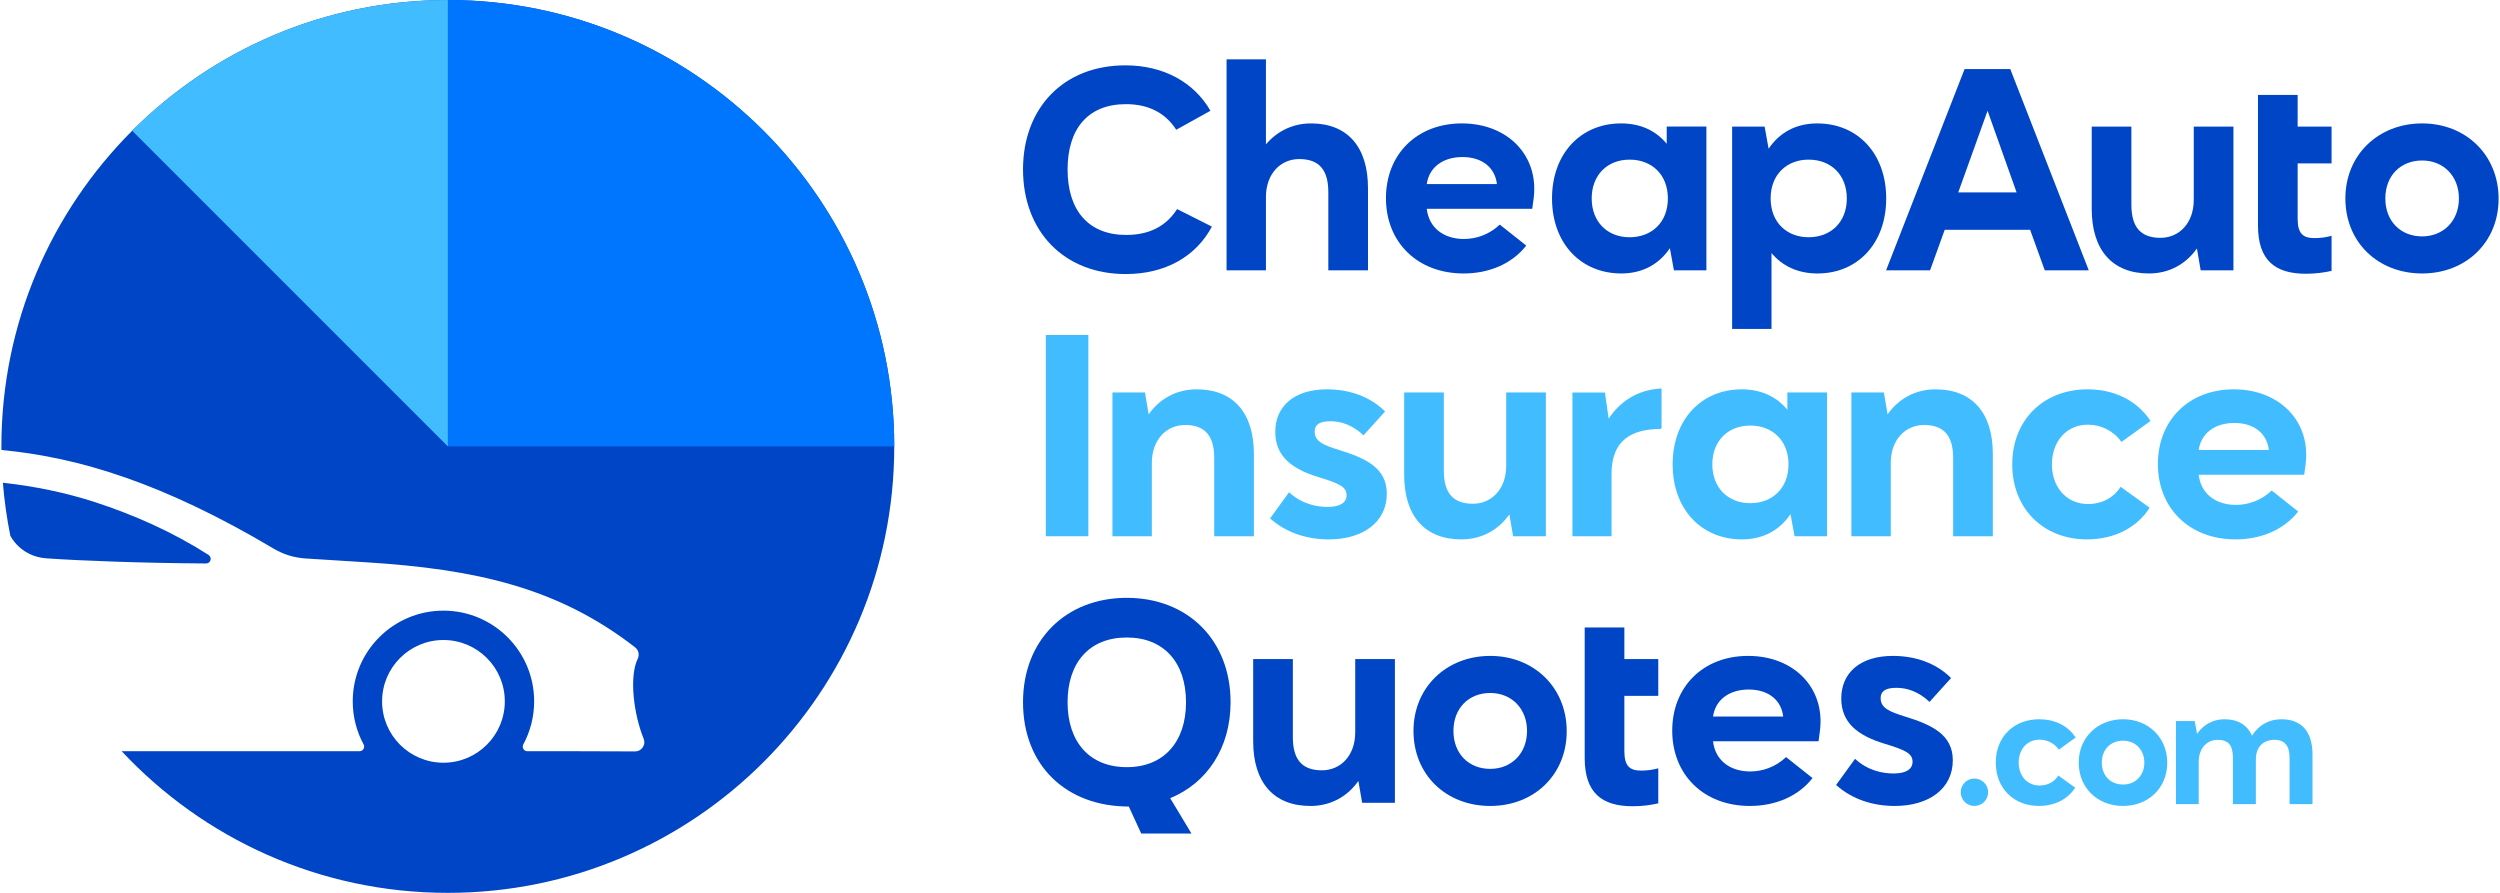
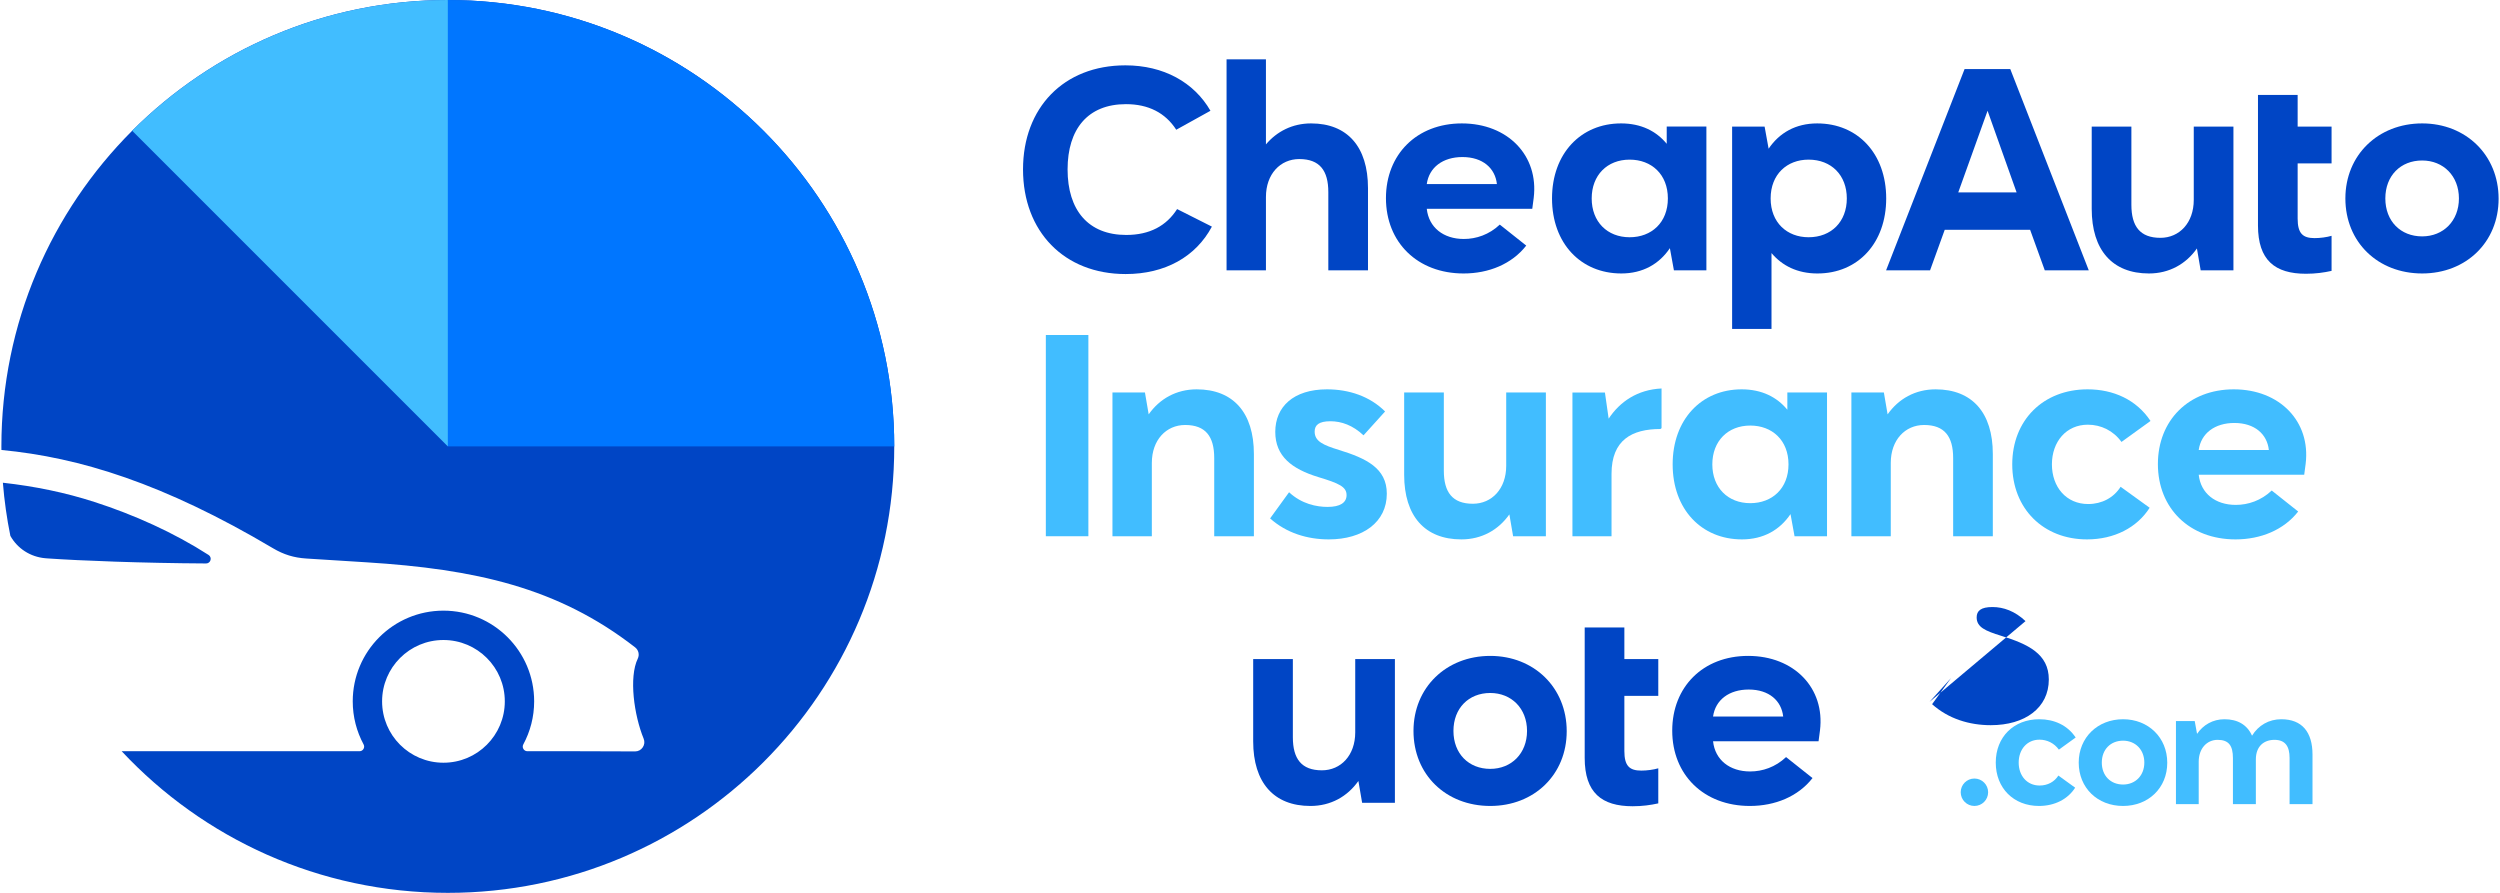
<svg xmlns="http://www.w3.org/2000/svg" xml:space="preserve" width="350px" height="125px" version="1.0" style="shape-rendering:geometricPrecision; text-rendering:geometricPrecision; image-rendering:optimizeQuality; fill-rule:evenodd; clip-rule:evenodd" viewBox="0 0 3499994 1251397">
  <defs>
    <style type="text/css">
   
    .fil3 {fill:#0045C5}
    .fil4 {fill:#0076FF}
    .fil2 {fill:#41BDFF}
    .fil0 {fill:#0045C5;fill-rule:nonzero}
    .fil1 {fill:#41BDFF;fill-rule:nonzero}
   
  </style>
  </defs>
  <g id="Layer_x0020_1">
    <g id="_1589190788128">
      <g>
        <path class="fil0" d="M3392819 172969c-61646,0 -107576,44321 -107576,105158 0,61245 45525,105158 107576,105158 61641,0 107175,-43913 107175,-104755 0,-61240 -45938,-105561 -107175,-105561zm0 51974c29810,0 51570,21756 51570,53184 0,31428 -21760,53184 -51570,53184 -30219,0 -51571,-21353 -51571,-53184 0,-31829 21352,-53184 51571,-53184z" />
        <path class="fil0" d="M3218344 133079l-15826 0 -30105 0 -9670 0 0 44321 0 30594 0 20980 0 24861 0 62165c0,48755 23770,67690 67282,67690 13297,0 24986,-1613 35862,-4032l0 -49152c-6853,2013 -16115,3222 -23773,3222 -16517,0 -23770,-6445 -23770,-27397l0 -77357 47543 0 0 -51574 -47543 0 0 -44321z" />
        <path class="fil0" d="M3128350 177400l-55606 0 0 102744c0,32232 -20143,53184 -46734,53184 -28605,0 -40690,-16120 -40690,-46334l0 -109594 -55601 0 0 115230c0,58019 29008,90655 80175,90655 28608,0 51975,-13297 67286,-35053l5235 30622 45935 0 0 -201454z" />
        <path class="fil0" d="M2815575 96819l-64060 0 -109994 282035 61642 0 20551 -56810 119662 0 20546 56810 61646 0 -109993 -282035zm-72926 172846l41093 -114422 40696 114422 -81789 0z" />
      </g>
      <path class="fil0" d="M2545378 383285c56401,0 96291,-42307 96291,-105158 0,-62856 -39890,-105158 -96697,-105158 -30218,0 -53183,13294 -68094,35458l-5641 -31027 -45526 0 0 283648 55198 0 0 -106368c14912,17725 36263,28605 64469,28605zm-12495 -50766c-30218,0 -53182,-20552 -53182,-54392 0,-33846 22964,-54392 53182,-54392 31833,0 53589,21756 53589,54392 0,32636 -21756,54392 -53589,54392z" />
      <path class="fil0" d="M2269992 172969c-56402,0 -96696,42302 -96696,105158 0,62851 40294,105158 97100,105158 30218,0 53184,-13297 68091,-35454l5644 31023 45526 0 0 -201454 -55601 0 0 24178c-14507,-17733 -35859,-28609 -64064,-28609zm12089 50766c30622,0 53588,20546 53588,54392 0,33840 -22966,54392 -53588,54392 -31427,0 -53183,-21756 -53183,-54392 0,-32636 21756,-54392 53183,-54392z" />
      <path class="fil0" d="M2145614 292630l2013 -15308c7253,-59228 -36259,-104353 -100726,-104353 -63260,0 -106368,43512 -106368,104757 0,62042 44316,105559 108785,105559 35459,0 67686,-13297 87837,-39081l-37072 -29414c-14910,14103 -33040,20148 -50361,20148 -28610,0 -49156,-16117 -51975,-42308l147867 0zm-147867 -34646c3222,-23374 22561,-37876 49958,-37876 28609,0 45930,15711 48347,37876l-98305 0z" />
      <path class="fil0" d="M1772339 83118l-55197 0 0 295736 55197 0 0 -102741c0,-32232 20143,-53184 46736,-53184 28608,0 40697,16117 40697,46335l0 109590 55602 0 0 -115234c0,-58016 -29009,-90651 -79775,-90651 -26192,0 -47949,11280 -63260,29413l0 -119264z" />
      <path class="fil0" d="M1694569 155243c-22964,-39890 -65677,-63663 -119264,-63663 -86621,0 -143432,59632 -143432,145853 0,87029 57615,146661 143835,146661 55201,0 98314,-24174 120875,-66481l-48748 -24579c-14912,23369 -38281,36263 -71322,36263 -53184,0 -82188,-34650 -82188,-91864 0,-56403 28204,-91461 81789,-91461 31426,0 55196,12085 70511,35864l47944 -26593z" />
      <g>
        <path class="fil1" d="M3227546 665344l2014 -15312c7250,-59224 -36264,-104353 -100728,-104353 -63259,0 -106367,43516 -106367,104758 0,62047 44317,105559 108781,105559 35459,0 67691,-13294 87838,-39078l-37068 -29414c-14911,14098 -33040,20143 -50362,20143 -28609,0 -49160,-16112 -51974,-42303l147866 0zm-147866 -34649c3219,-23370 22561,-37873 49953,-37873 28610,0 45934,15711 48352,37873l-98305 0z" />
        <path class="fil1" d="M3012132 590004c-19742,-29818 -51974,-44325 -88237,-44325 -62046,0 -105559,43117 -105559,105159 0,62049 43513,105158 104750,105158 38280,0 70108,-16518 87837,-44318l-40694 -29414c-9672,15315 -26188,24175 -45530,24175 -30618,0 -50766,-23770 -50766,-55601 0,-31824 20148,-55602 50361,-55602 18539,0 35864,8462 47144,24174l40694 -29406z" />
        <path class="fil1" d="M2638401 550109l-45526 0 0 201456 55197 0 0 -102741c0,-32228 20143,-53184 46734,-53184 28610,0 40699,16120 40699,46338l0 109587 55597 0 0 -115231c0,-58019 -29004,-90655 -80179,-90655 -28602,0 -51974,13298 -67282,35054l-5240 -30624z" />
        <path class="fil1" d="M2439074 545679c-56405,0 -96700,42308 -96700,105159 0,62854 40295,105158 97104,105158 30220,0 53184,-13294 68088,-35451l5644 31020 45526 0 0 -201456 -55601 0 0 24178c-14504,-17728 -35856,-28608 -64061,-28608zm12085 50765c30623,0 53589,20551 53589,54394 0,33845 -22966,54392 -53589,54392 -31426,0 -53184,-21757 -53184,-54392 0,-32633 21758,-54394 53184,-54394z" />
        <path class="fil1" d="M2201912 550109l0 201456 54794 0 0 -87430c0,-47539 28610,-62854 68495,-62854l1608 -1210 0 -55601c-33840,1613 -58415,18537 -74131,42307l-5240 -36668 -45526 0z" />
        <path class="fil1" d="M2164694 550109l-55606 0 0 102746c0,32232 -20143,53183 -46735,53183 -28605,0 -40690,-16116 -40690,-46335l0 -109594 -55601 0 0 115235c0,58015 29010,90652 80175,90652 28610,0 51975,-13294 67287,-35050l5236 30619 45934 0 0 -201456z" />
        <path class="fil1" d="M1909100 610147l30219 -33440c-21353,-21358 -50767,-31028 -81386,-31028 -47137,0 -72521,24578 -72521,59633 0,34248 23365,51974 60029,63259 29414,8858 39889,13693 39889,25383 0,10471 -8867,16516 -26591,16516 -15308,0 -36264,-4031 -53988,-20548l-26593 36663c22966,20551 52375,29411 82194,29411 47944,0 81384,-24175 81384,-64061 0,-35859 -29009,-49556 -66881,-61240 -22160,-6851 -34246,-12086 -34246,-25789 0,-9266 6041,-14502 22161,-14502 15306,0 31428,5644 46330,19743z" />
        <path class="fil1" d="M1602749 550109l-45530 0 0 201456 55197 0 0 -102741c0,-32228 20143,-53184 46734,-53184 28610,0 40699,16120 40699,46338l0 109587 55602 0 0 -115231c0,-58019 -29009,-90655 -80181,-90655 -28605,0 -51974,13298 -67280,35054l-5241 -30624z" />
        <polygon class="fil1" points="1523476,469530 1463852,469530 1463852,751565 1523476,751565 " />
      </g>
-       <path class="fil0" d="M2702377 983754l30219 -33440c-21352,-21357 -50766,-31027 -81385,-31027 -47139,0 -72522,24577 -72522,59632 0,34249 23366,51974 60033,63259 29413,8858 39886,13695 39886,25383 0,10471 -8862,16516 -26592,16516 -15308,0 -36259,-4031 -53989,-20547l-26591 36664c22969,20551 52375,29409 82193,29409 47943,0 81385,-24174 81385,-64060 0,-35858 -29010,-49557 -66879,-61241 -22164,-6849 -34249,-12086 -34249,-25787 0,-9268 6045,-14503 22160,-14503 15313,0 31428,5643 46331,19742z" />
+       <path class="fil0" d="M2702377 983754l30219 -33440l-26591 36664c22969,20551 52375,29409 82193,29409 47943,0 81385,-24174 81385,-64060 0,-35858 -29010,-49557 -66879,-61241 -22164,-6849 -34249,-12086 -34249,-25787 0,-9268 6045,-14503 22160,-14503 15313,0 31428,5643 46331,19742z" />
      <path class="fil0" d="M2546857 1038952l2014 -15311c7253,-59226 -36260,-104354 -100727,-104354 -63259,0 -106368,43515 -106368,104757 0,62047 44317,105559 108786,105559 35458,0 67686,-13294 87838,-39078l-37073 -29414c-14911,14099 -33040,20143 -50362,20143 -28609,0 -49156,-16110 -51974,-42302l147866 0zm-147866 -34650c3222,-23369 22561,-37873 49958,-37873 28609,0 45929,15712 48347,37873l-98305 0z" />
      <path class="fil0" d="M2086714 919287c-61642,0 -107576,44324 -107576,105158 0,61245 45526,105158 107576,105158 61646,0 107176,-43913 107176,-104754 0,-61238 -45934,-105562 -107176,-105562zm0 51974c29814,0 51570,21756 51570,53184 0,31428 -21756,53184 -51570,53184 -30219,0 -51571,-21353 -51571,-53184 0,-31824 21352,-53184 51571,-53184z" />
      <path class="fil0" d="M1953093 923718l-55606 0 0 102744c0,32232 -20143,53184 -46734,53184 -28605,0 -40691,-16116 -40691,-46335l0 -109593 -55601 0 0 115234c0,58014 29010,90651 80175,90651 28610,0 51975,-13294 67287,-35050l5236 30619 45934 0 0 -201454z" />
-       <path class="fil0" d="M1577328 837897c-85421,0 -145454,59228 -145454,146262 0,88633 60438,146253 148272,146253l17411 37871 70422 0 -29814 -49556c51570,-21351 84611,-70108 84611,-134568 0,-87034 -60037,-146262 -145448,-146262zm0 55601c51974,0 82998,35060 82998,90661 0,55601 -31024,91051 -82998,91051 -52380,0 -83002,-35450 -83002,-91051 0,-55601 30622,-90661 83002,-90661z" />
      <path class="fil0" d="M2274698 879400l-15826 0 -30103 0 -9672 0 0 44318 0 30594 0 20980 0 24860 0 62169c0,48752 23770,67686 67282,67686 13297,0 24987,-1613 35862,-4031l0 -49153c-6852,2014 -16115,3223 -23773,3223 -16516,0 -23770,-6445 -23770,-27397l0 -77357 47543 0 0 -51574 -47543 0 0 -44318z" />
      <g>
        <g>
          <path class="fil1" d="M3047777 1010624l0 116417 31897 0 0 -59369c0,-18627 11409,-30736 26542,-30736 15603,0 21423,8148 21423,25612l0 64493 32132 0 0 -62628c0,-18629 11410,-27477 26077,-27477 15138,0 21187,9082 21187,25380l0 64725 32132 0 0 -69383c0,-31666 -14667,-49595 -43771,-49595 -17465,0 -32133,8617 -40980,23053 -6985,-15598 -20491,-23053 -38651,-23053 -16300,0 -29805,7920 -38418,20491l-3263 -17930 -26307 0z" />
          <path class="fil1" d="M2973661 1008063c-35626,0 -62168,25615 -62168,60769 0,35396 26307,60771 62168,60771 35619,0 61931,-25375 61931,-60535 0,-35390 -26542,-61005 -61931,-61005zm0 30038c17223,0 29799,12571 29799,30731 0,18161 -12576,30736 -29799,30736 -17465,0 -29806,-12340 -29806,-30736 0,-18390 12341,-30731 29806,-30731z" />
          <path class="fil1" d="M2907220 1033678c-11409,-17235 -30034,-25615 -50992,-25615 -35855,0 -61002,24915 -61002,60769 0,35861 25147,60771 60537,60771 22123,0 40513,-9543 50761,-25612l-23519 -16998c-5589,8852 -15133,13971 -26312,13971 -17695,0 -29334,-13736 -29334,-32132 0,-18390 11639,-32131 29104,-32131 10709,0 20723,4889 27237,13971l23520 -16994z" />
        </g>
        <path class="fil2" d="M2765318 1091167c10611,0 19218,8608 19218,19219 0,10614 -8607,19217 -19218,19217 -10615,0 -19217,-8603 -19217,-19217 0,-10611 8602,-19219 19217,-19219z" />
      </g>
    </g>
    <path class="fil3" d="M625699 0c345564,0 625700,280136 625700,625699 0,345562 -280136,625698 -625700,625698 -180397,0 -342940,-76374 -457122,-198514l333346 0c2356,0 4372,-1147 5570,-3170 1204,-2022 1256,-4330 134,-6399 -9681,-17947 -15196,-38487 -15196,-60325 0,-70210 56915,-127129 127131,-127129 70206,0 127135,56919 127135,127129 0,21838 -5518,42378 -15205,60325 -1106,2069 -1074,4377 145,6405 1198,2017 3214,3164 5561,3164l69351 0 81580 271c4461,11 8287,-2037 10788,-5730 2485,-3699 2927,-8024 1238,-12150 -13420,-32788 -20889,-85973 -8250,-112089 2685,-5571 1168,-12093 -3719,-15906 -108323,-84162 -224281,-109594 -376624,-119177l-84341 -5318c-17167,-1081 -31658,-5546 -46441,-14317 -153335,-90952 -271155,-127378 -380719,-137789 -15,-1661 -61,-3313 -61,-4979 0,-345563 280136,-625699 625699,-625699zm-66960 1043819l0 0zm121622 15l0 0zm-121607 -121637c-15555,15550 -25185,37053 -25185,60792 0,23757 9624,45269 25185,60814 15561,15555 37064,25190 60808,25190 23765,0 45263,-9613 60799,-25196 15559,-15550 25189,-37062 25189,-60808 0,-23739 -9630,-45242 -25189,-60792 -15551,-15555 -37058,-25190 -60799,-25190 -23755,0 -45262,9630 -60808,25190zm-546188 -171142c-4948,-24343 -8466,-49208 -10498,-74492 44955,5015 87366,13724 128524,27027 55083,17804 110799,42711 159776,74203 2453,1580 3538,4486 2704,7294 -832,2814 -3332,4656 -6254,4641 -88956,-490 -177512,-3947 -221637,-7053l-3417 -257c-21315,-1806 -39320,-13730 -49198,-31363z" />
    <path class="fil4" d="M625699 0l-126451 244065 126451 381634 625700 0c0,-345563 -280136,-625699 -625700,-625699z" />
    <path class="fil2" d="M625699 625699l0 -625699c-172785,0 -329205,70031 -442436,183262l442436 442437z" />
  </g>
</svg>